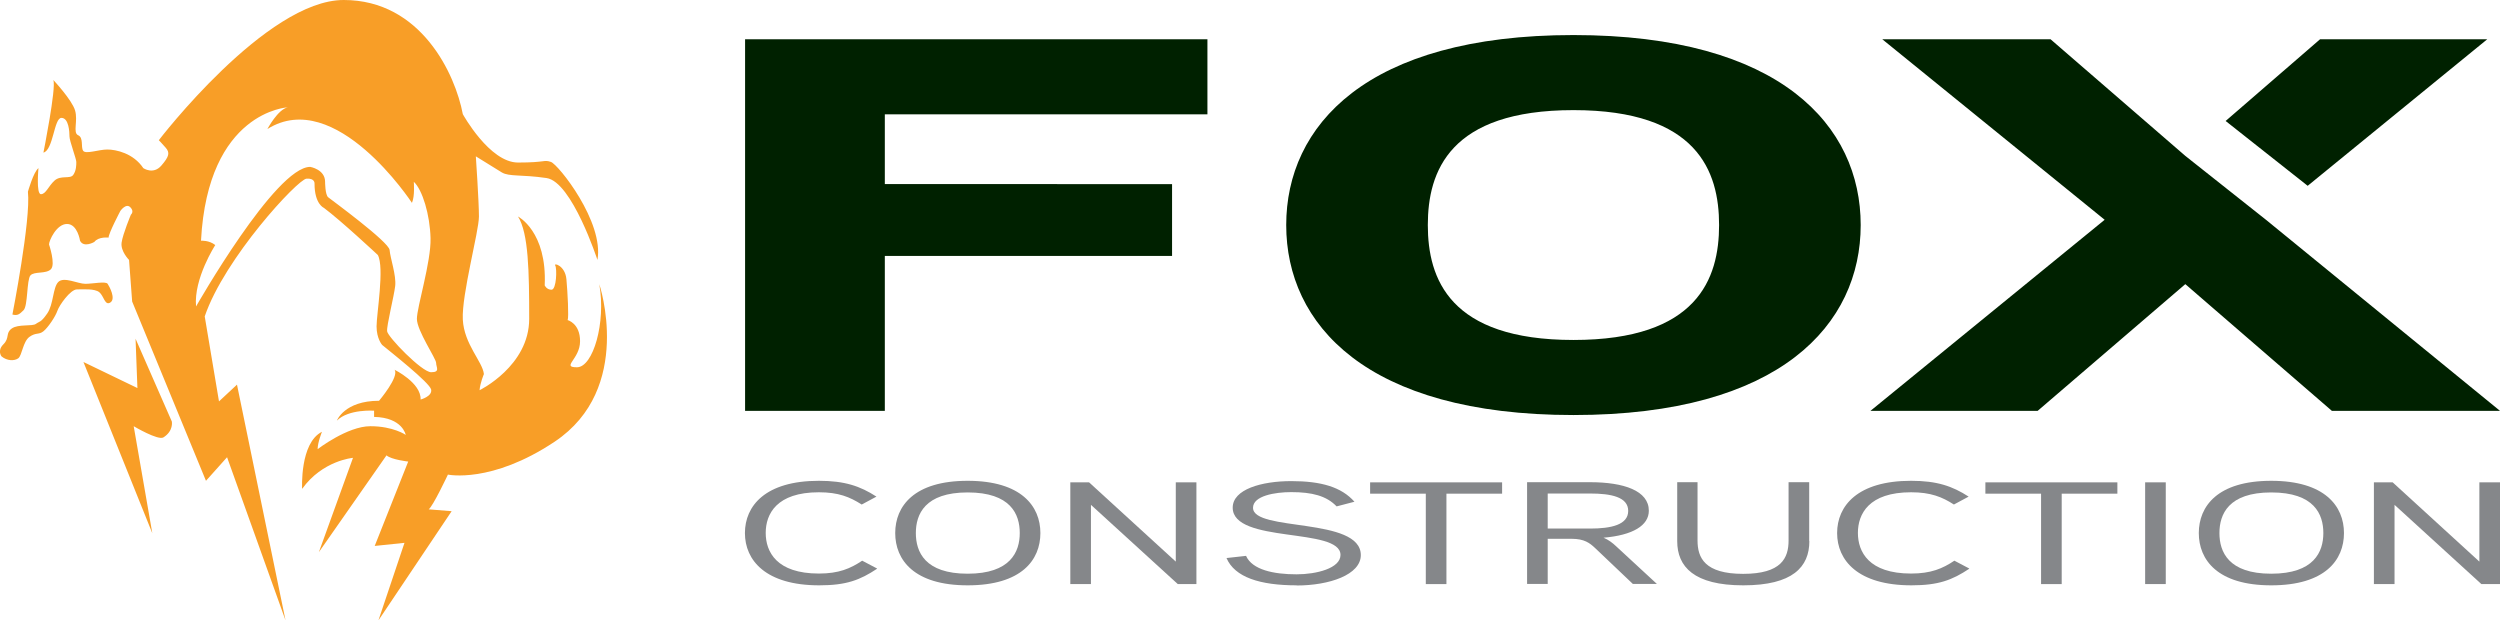
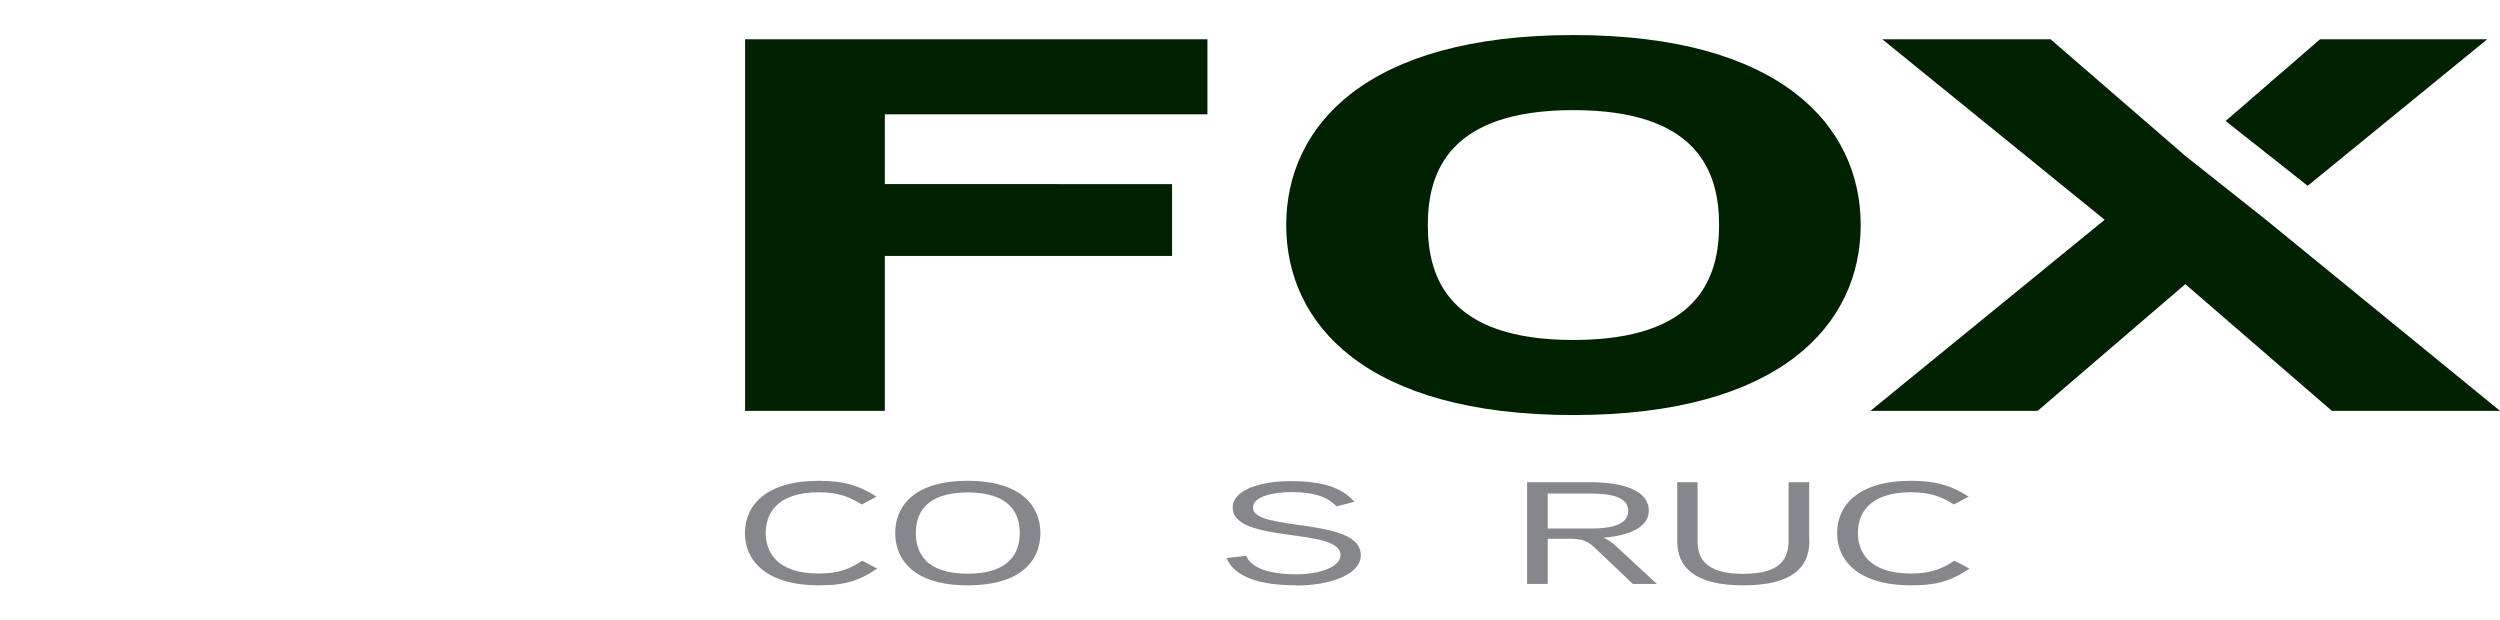
<svg xmlns="http://www.w3.org/2000/svg" viewBox="0 0 161.19 40">
  <path d="M48.04 26.49h9.01V16.5h18.52v-4.63H57.05v-4.5h20.8V2.53H48.04v23.96zm53.41-24.23c-13.38 0-18.52 5.87-18.52 12.25s5.14 12.25 18.52 12.25 18.52-5.87 18.52-12.25-5.14-12.25-18.52-12.25zm0 19.66c-7.99 0-9.39-3.95-9.39-7.41s1.4-7.41 9.39-7.41 9.39 3.95 9.39 7.41-1.4 7.41-9.39 7.41zm44.65-7.75l-5.2-4.12-8.69-7.52h-10.85l14.34 11.64-15.1 12.32h10.78l9.52-8.17 9.45 8.17h10.84L146.1 14.17zm14.27-11.64h-10.78L143.5 7.8l5.29 4.18 11.58-9.45z" fill="#002100" />
  <g fill="#85878a">
    <path d="M56.55 36.67c-1.1.73-1.98 1.07-3.73 1.07-3.46 0-4.79-1.62-4.79-3.37S49.34 31 52.8 31c1.66 0 2.66.34 3.71 1.02l-.95.51c-.77-.49-1.5-.79-2.76-.79-2.73 0-3.43 1.4-3.43 2.62s.7 2.62 3.43 2.62c1.28 0 2.03-.32 2.79-.83l.95.5zm5.84 1.07c-3.46 0-4.67-1.64-4.67-3.37S58.93 31 62.39 31s4.69 1.64 4.69 3.37-1.21 3.37-4.69 3.37zm0-5.99c-2.76 0-3.34 1.41-3.34 2.62s.58 2.62 3.34 2.62 3.36-1.41 3.36-2.62-.58-2.62-3.36-2.62z" />
    <use href="#B" />
    <path d="M83.6,37.74c-2.36,0-3.99-.52-4.52-1.76l1.26-.14c.4.9,1.78,1.19,3.26,1.19,1.28,0,2.83-.39,2.83-1.25,0-1.8-6.95-.71-6.95-3.05,0-1.18,1.86-1.71,3.78-1.71s3.23.38,4.07,1.33l-1.15.3c-.65-.68-1.58-.92-2.93-.92-1.05,0-2.46.24-2.46,1.01,0,1.56,6.95.58,6.95,3.05,0,1.27-2.03,1.96-4.14,1.96Z" />
    <use href="#C" />
    <path d="M103.39 34.67c.32.13.6.35.81.55l2.63 2.43h-1.55l-2.43-2.31c-.35-.33-.7-.6-1.51-.6h-1.55v2.91h-1.33v-6.56h4.06c2.18 0 3.79.55 3.79 1.84 0 .95-1.03 1.58-2.93 1.74zm-.87-2.85h-2.73v2.26h2.73c1.36 0 2.46-.24 2.46-1.14s-1.11-1.12-2.46-1.12zm14.14 3.07c0 1.67-1.08 2.85-4.26 2.85s-4.26-1.2-4.26-2.85v-3.8h1.31v3.76c0 1.12.47 2.15 2.94 2.15s2.93-1.02 2.93-2.15v-3.76h1.33v3.8zm10.31 1.78c-1.1.73-1.98 1.07-3.73 1.07-3.46 0-4.79-1.62-4.79-3.37s1.31-3.37 4.77-3.37c1.66 0 2.66.34 3.71 1.02l-.95.51c-.76-.49-1.5-.79-2.76-.79-2.73 0-3.43 1.4-3.43 2.62s.7 2.62 3.43 2.62c1.28 0 2.03-.32 2.79-.83l.95.5z" />
    <use href="#C" x="39.67" />
-     <path d="M139.64 37.66h-1.33V31.1h1.33v6.56zm6.8.08c-3.46 0-4.67-1.64-4.67-3.37s1.21-3.37 4.67-3.37 4.69 1.64 4.69 3.37-1.21 3.37-4.69 3.37zm0-5.99c-2.76 0-3.34 1.41-3.34 2.62s.58 2.62 3.34 2.62 3.36-1.41 3.36-2.62-.58-2.62-3.36-2.62z" />
    <use href="#B" x="84.05" />
  </g>
-   <path d="M38.64 18.32c.44 2.48-.4 5.36-1.44 5.36s.2-.52.2-1.68-.8-1.36-.8-1.36c.08-.2 0-1.76-.08-2.64s-.84-1.08-.72-.88.08 1.56-.24 1.56-.44-.28-.44-.28c.16-3.48-1.72-4.44-1.72-4.44.68 1.08.72 3.56.72 6.6s-3.2 4.6-3.2 4.6c.04-.48.28-1.04.28-1.04-.08-.8-1.28-1.92-1.36-3.52s1.04-5.68 1.04-6.64-.2-3.88-.2-3.88l1.68 1.04c.48.28 1.24.12 2.88.36s3.28 5.28 3.28 5.28c.44-2.44-2.52-6.16-3-6.32s-.28.04-2.12.04-3.56-3.12-3.56-3.12C29.36 4.8 27.16 0 22.16 0S10.24 9.04 10.24 9.04s.16.16.44.48.24.56-.28 1.16-1.16.16-1.16.16c-.64-.96-1.76-1.2-2.32-1.2s-1.4.32-1.56.08.04-.84-.32-1 0-.92-.2-1.6-1.4-1.96-1.4-1.96c.2.48-.64 4.68-.64 4.68.64-.16.68-2.24 1.16-2.24s.52.92.52 1.2.44 1.44.44 1.64 0 .56-.2.84-.8 0-1.2.36-.56.88-.88.88-.16-1.68-.16-1.68c-.32.24-.68 1.52-.68 1.52.2 1.8-1 7.92-1 7.92.32.08.44 0 .72-.28s.2-1.96.44-2.24 1-.08 1.32-.4-.12-1.6-.12-1.6c0-.24.48-1.32 1.16-1.32s.84 1.08.84 1.08c.24.48.92.08.92.08.28-.36.92-.28.92-.28 0-.28.76-1.72.76-1.72s.36-.52.64-.24.04.48.04.48-.52 1.24-.6 1.8.48 1.12.48 1.12l.2 2.68L13.28 31l1.36-1.52L18.41 40l-3.13-15.2-1.16 1.08-.92-5.48c1.28-3.76 6-8.84 6.56-8.88s.52.32.52.32c0 1.32.6 1.56.6 1.56 1.08.8 3.48 3.04 3.48 3.04.44.8-.08 3.8-.08 4.6s.36 1.2.36 1.2c.48.4 3.08 2.44 3.16 2.88s-.68.64-.68.64c.04-1.08-1.68-1.92-1.68-1.92.32.44-1 2-1 2-2.24 0-2.72 1.28-2.72 1.28.76-.76 2.4-.64 2.4-.64v.4c1.84.04 2.04 1.16 2.04 1.16s-.8-.56-2.28-.56-3.4 1.48-3.4 1.48c0-.44.28-1.12.28-1.12-1.44.72-1.28 3.68-1.28 3.68 1.32-1.84 3.28-2 3.28-2l-2.2 6.08 4.36-6.24c.32.28 1.4.4 1.4.4l-2.16 5.44 1.92-.2-1.68 5 4.72-7.04-1.48-.12c.28-.2 1.24-2.24 1.24-2.24s2.8.6 6.88-2.12c5.14-3.43 2.88-10.16 2.88-10.16zM27.8 24c-.6 0-2.8-2.28-2.84-2.64s.44-2.24.52-2.92-.32-1.8-.36-2.32-3.76-3.24-3.96-3.4-.2-1-.2-1c0-.8-.96-.96-.96-.96-2.24 0-7.36 9-7.36 9-.16-1.8 1.24-3.96 1.24-3.96-.4-.32-.92-.28-.92-.28.44-8.36 5.6-8.6 5.6-8.6-.64.12-1.32 1.4-1.32 1.4 4.4-2.76 9.32 4.76 9.32 4.76.2-.44.12-1.36.12-1.36.56.52 1.04 2.12 1.08 3.64s-.88 4.44-.88 5.2 1.24 2.56 1.24 2.84.28.6-.32.6zM9.82 34.38L5.38 23.34l3.48 1.68-.12-3.18 2.34 5.34s.12.6-.54 1.02c-.34.22-1.92-.72-1.92-.72l1.2 6.9zM.1 22.98s-.3-.36.12-.78.12-.72.54-1.02 1.32-.12 1.56-.3.3-.06.72-.66.36-1.68.72-2.04 1.26.12 1.74.12 1.32-.18 1.44 0 .54.96.18 1.2-.42-.42-.72-.66-1.02-.18-1.44-.18-1.14 1.02-1.26 1.38-.6 1.08-.9 1.32-.48.06-.9.36-.48 1.2-.72 1.38-.72.18-1.08-.12z" fill="#f89e27" />
  <defs>
-     <path id="B" d="M77.14 37.66h-1.2l-5.6-5.11v5.11h-1.33V31.1h1.21l5.59 5.11V31.1h1.33v6.56z" />
-     <path id="C" d="M96.85,31.83h-3.59v5.83h-1.33v-5.83h-3.59v-.73h8.51v.73Z" />
-   </defs>
+     </defs>
</svg>